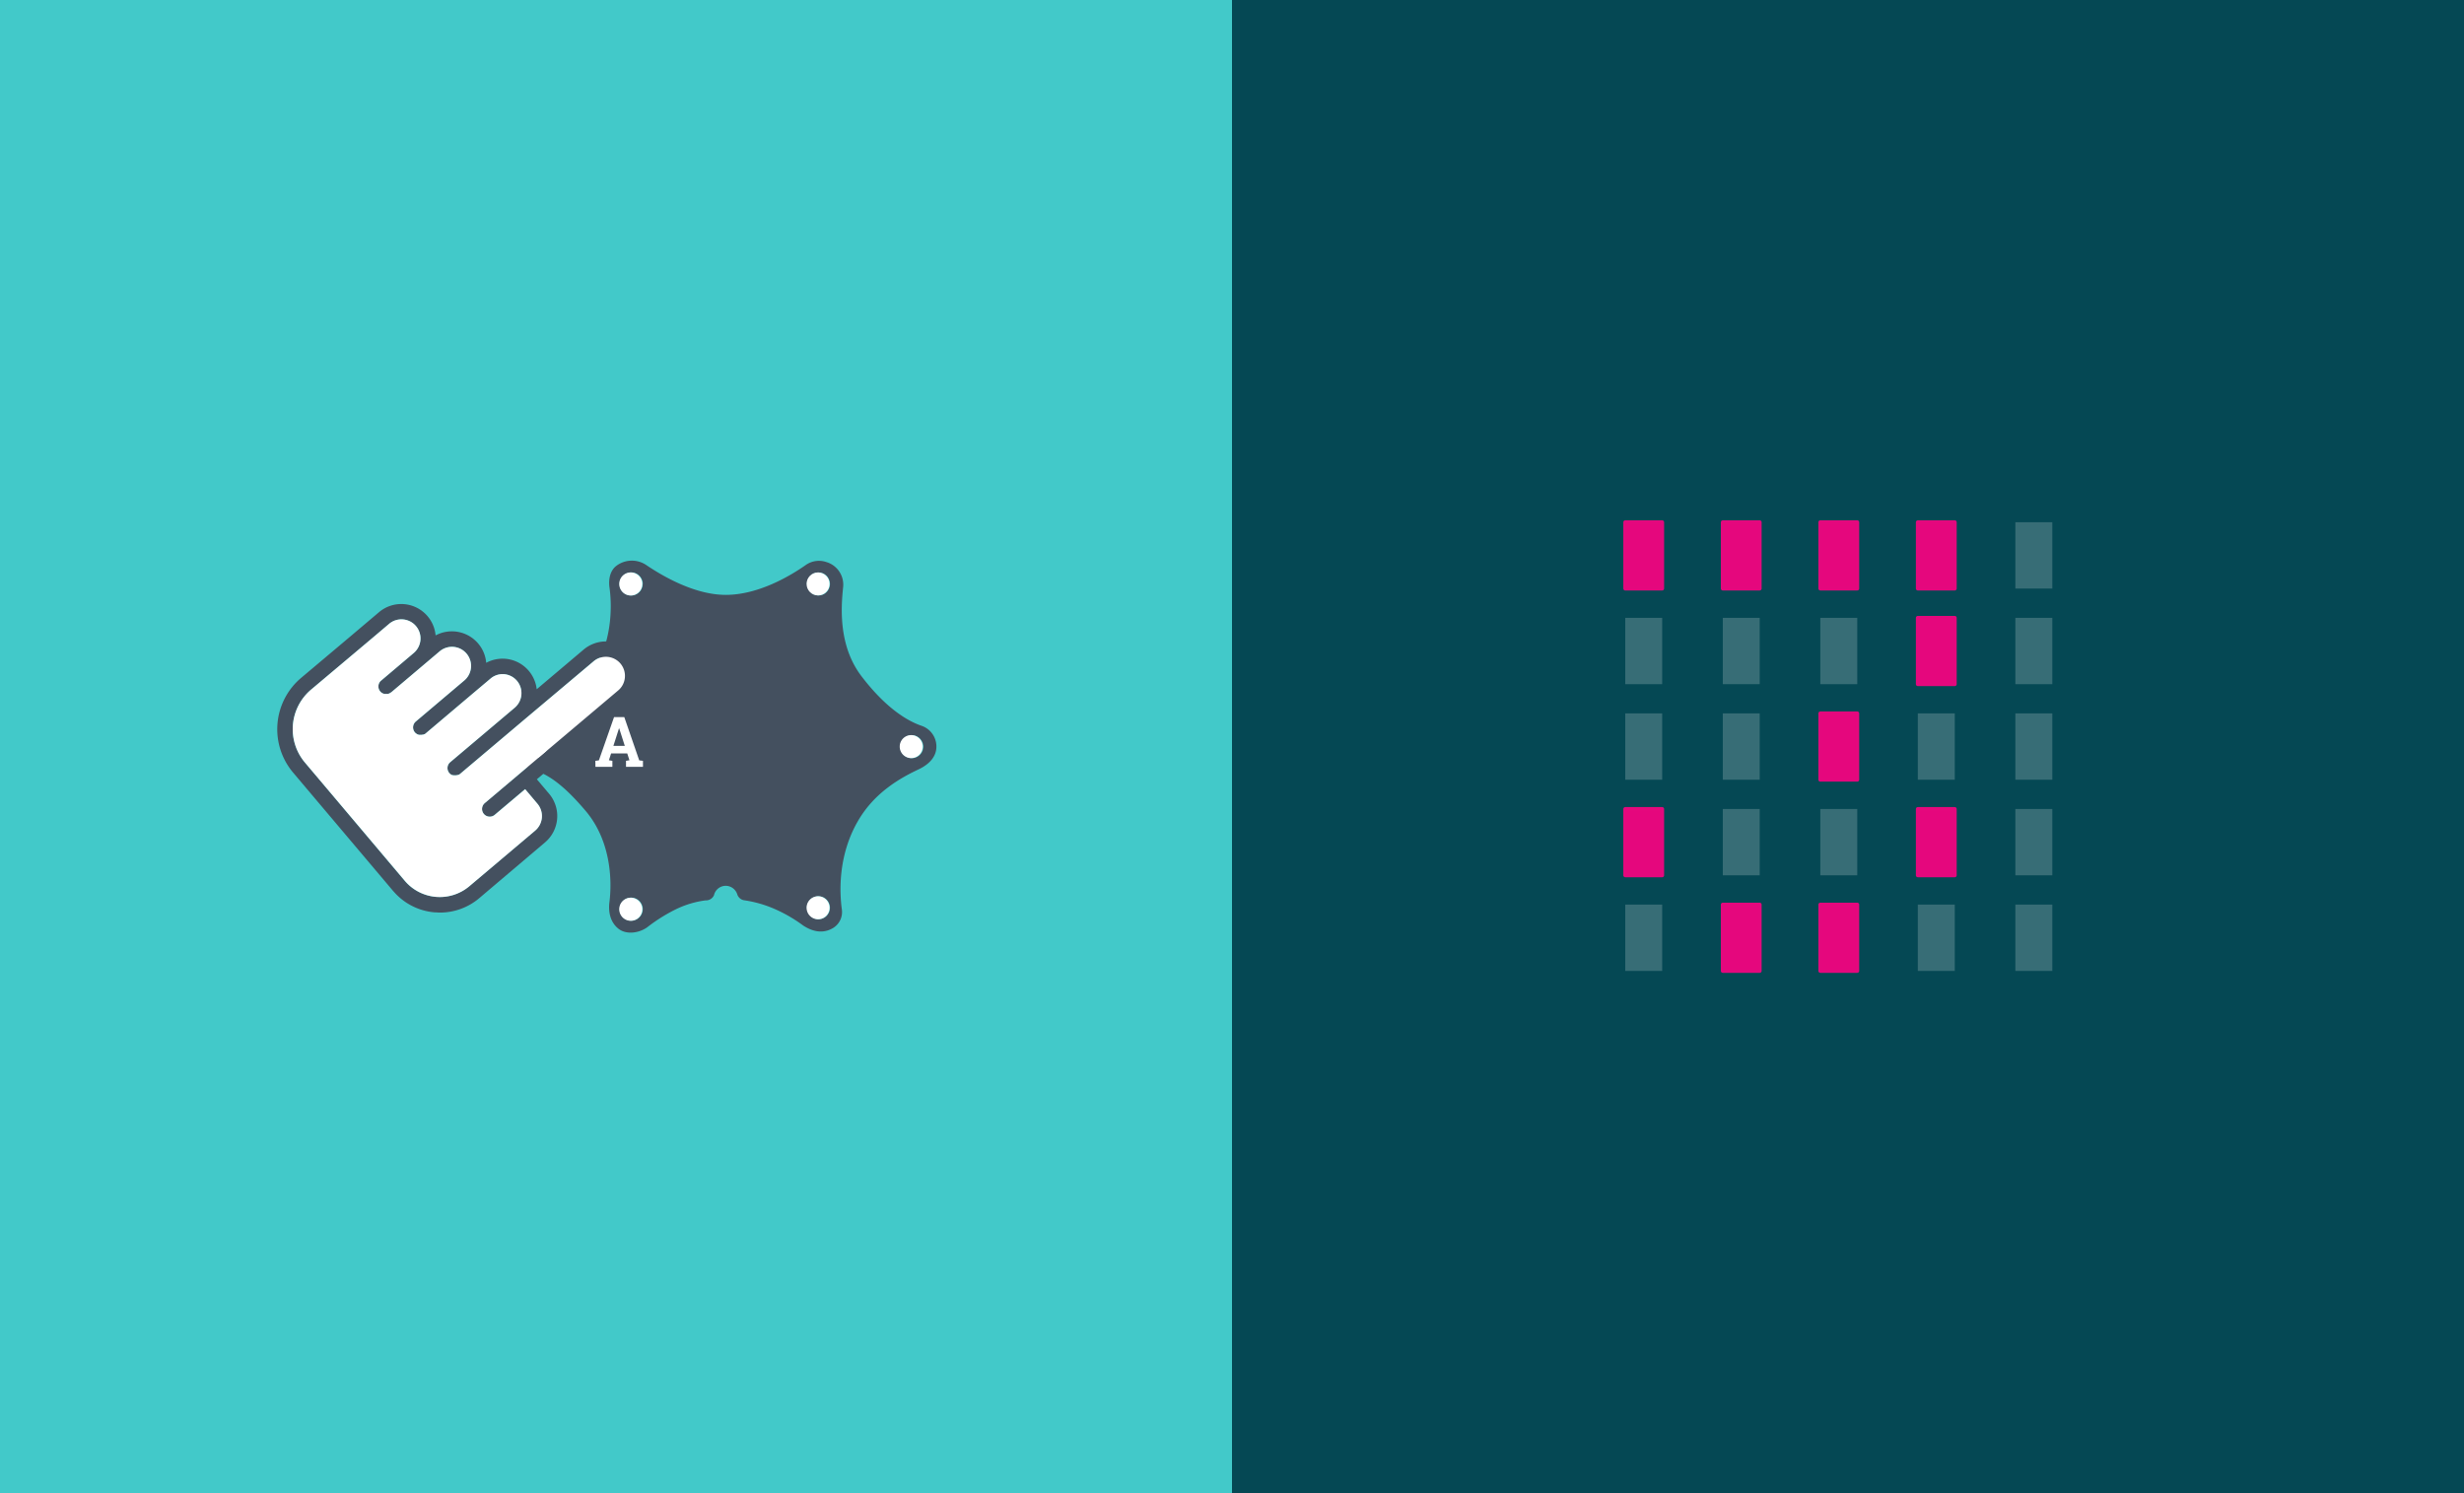
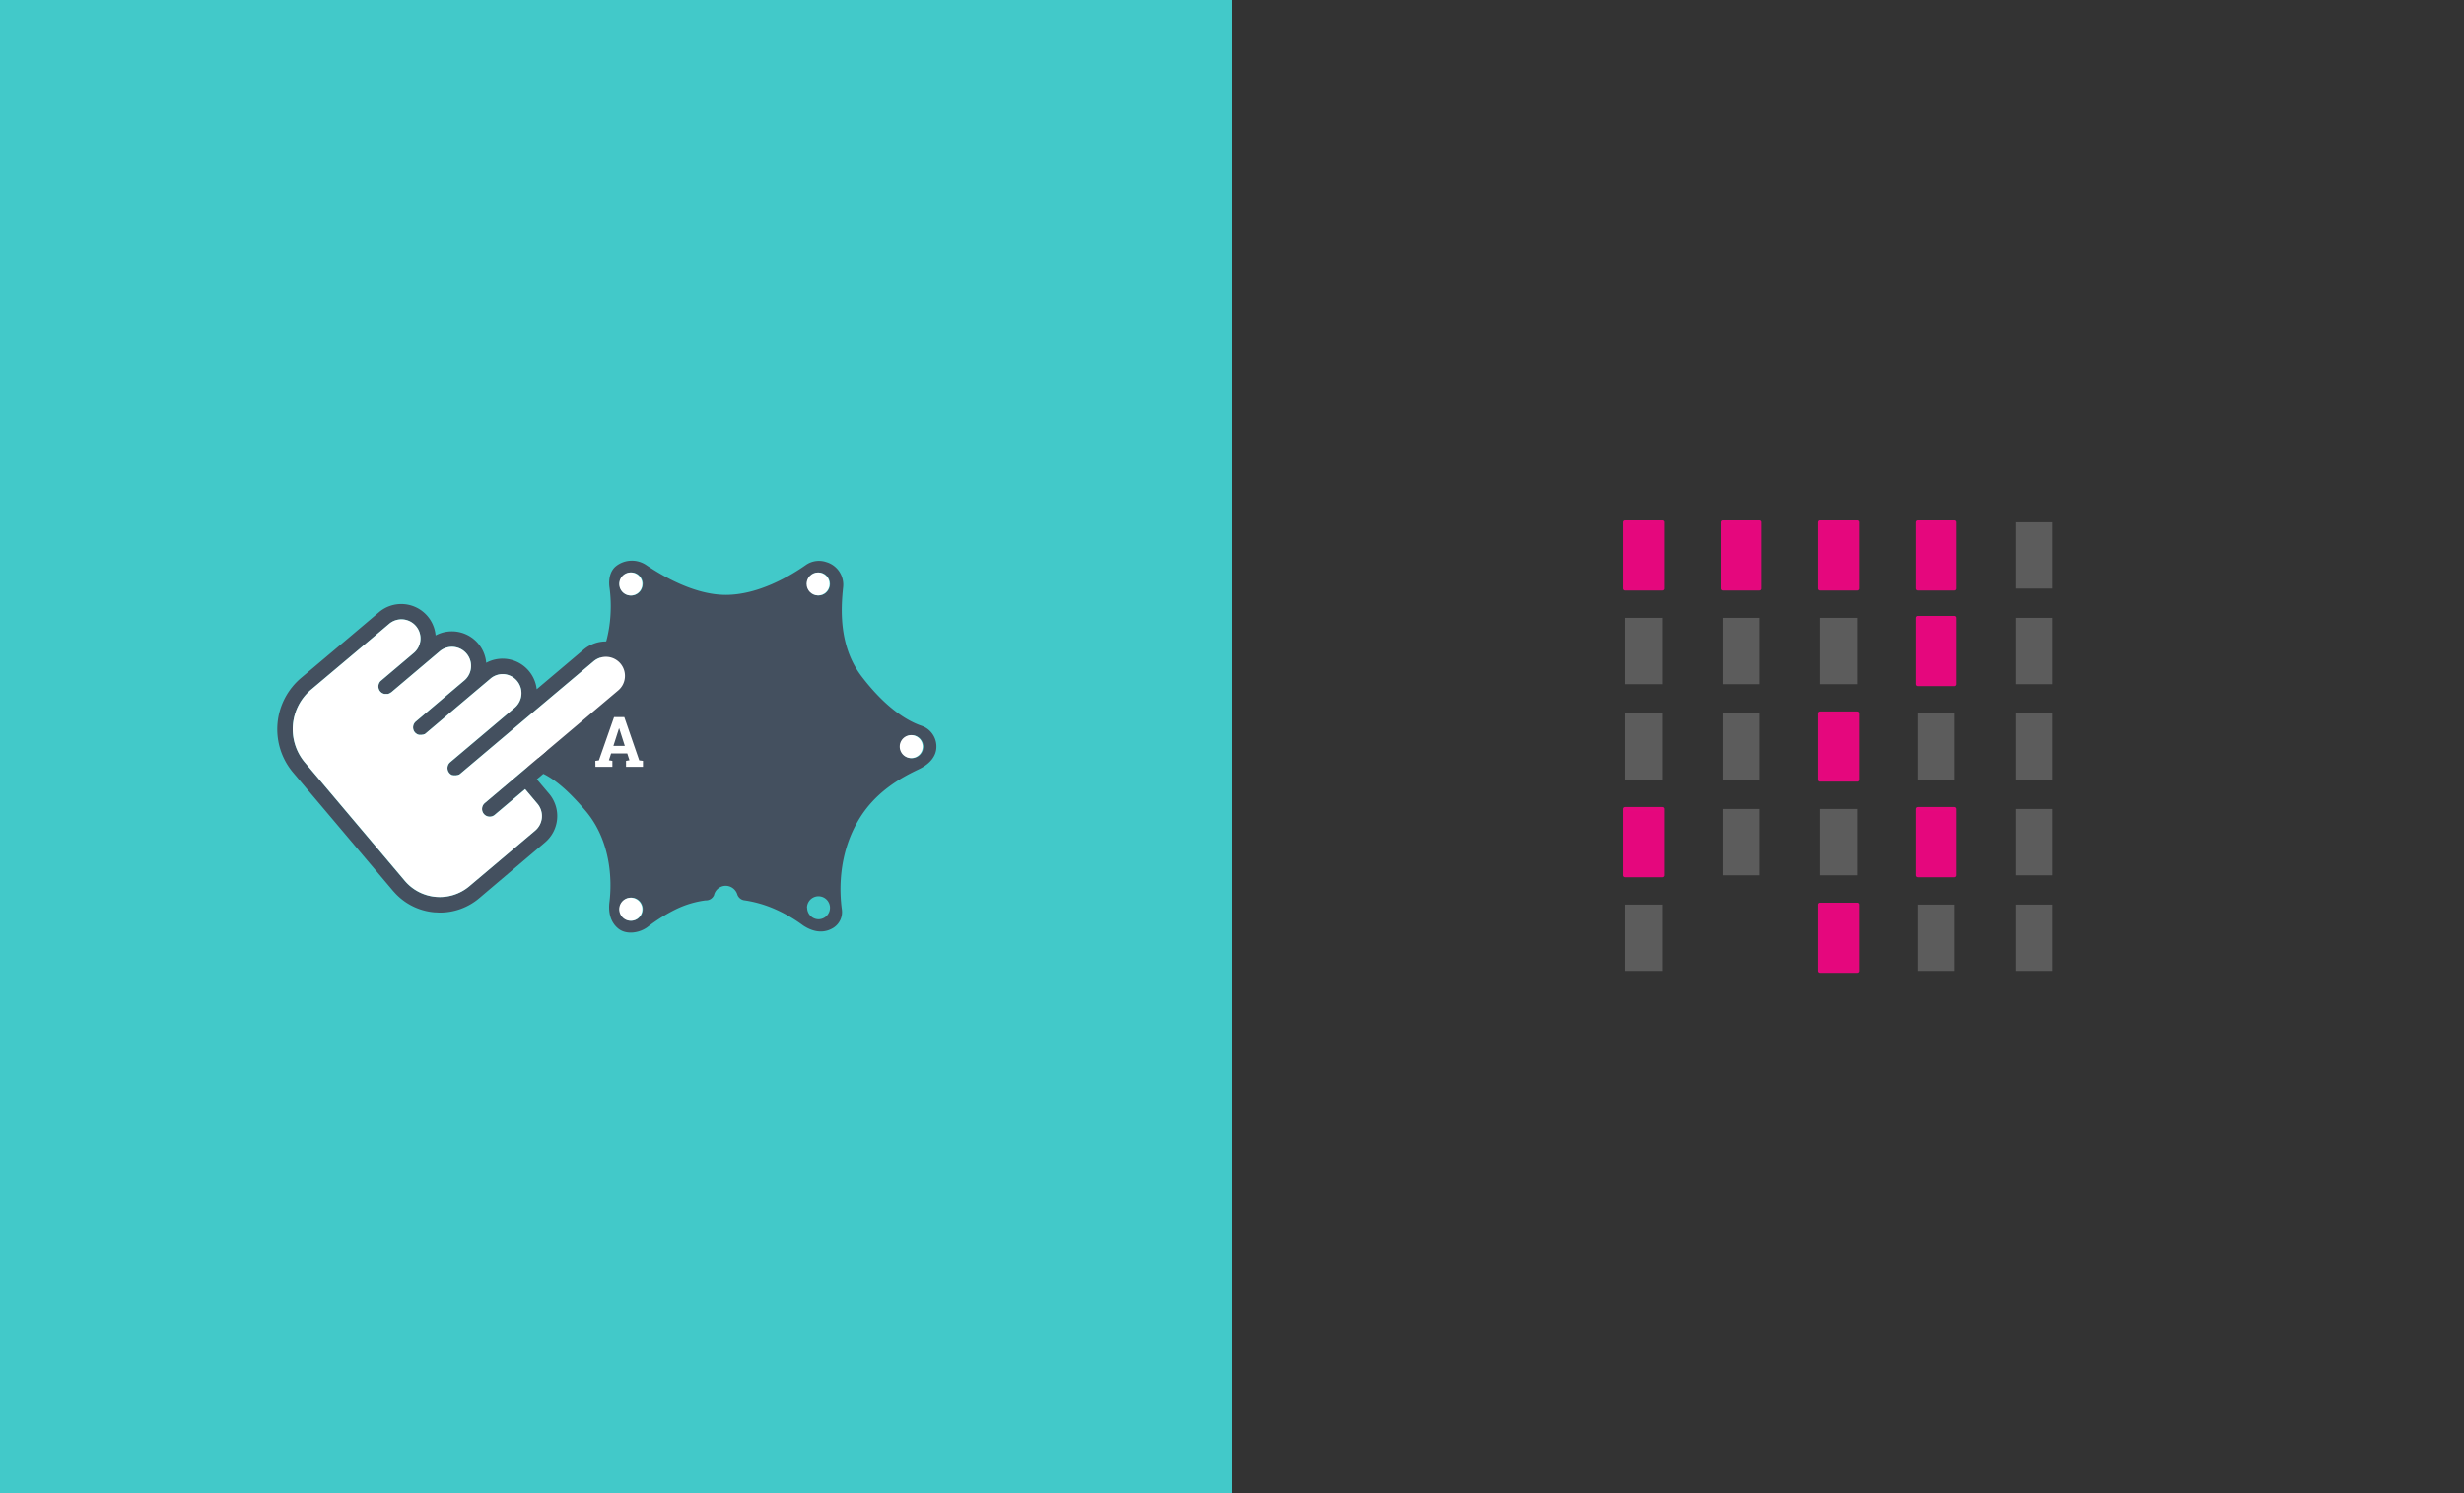
<svg xmlns="http://www.w3.org/2000/svg" viewBox="0 0 660 400">
  <rect x="0" y="0" width="660" height="400" fill="#333333" stroke="none" />
  <defs>
    <style>
      .cls-1 {
        fill: #054854;
      }

      .cls-2 {
        fill: #42c9c9;
      }

      .cls-3, .cls-6 {
        fill: #fff;
      }

      .cls-3 {
        opacity: 0.2;
      }

      .cls-4 {
        fill: #e5077d;
        stroke: #e4087d;
        stroke-linecap: round;
        stroke-linejoin: round;
        stroke-width: 1.03px;
      }

      .cls-5 {
        fill: #44505f;
      }
    </style>
  </defs>
  <title>Asset 48</title>
  <g id="Layer_2" data-name="Layer 2">
    <g id="Ebene_1" data-name="Ebene 1">
-       <rect class="cls-1" x="330" width="330" height="400" />
      <rect class="cls-2" width="330" height="400" />
      <g>
        <rect class="cls-3" x="539.83" y="242.33" width="9.9" height="17.77" />
        <rect class="cls-3" x="513.7" y="242.33" width="9.9" height="17.77" />
-         <rect class="cls-4" x="461.46" y="242.33" width="9.89" height="17.77" />
        <rect class="cls-3" x="435.33" y="242.33" width="9.9" height="17.77" />
        <rect class="cls-3" x="539.83" y="216.72" width="9.9" height="17.77" />
        <rect class="cls-4" x="435.33" y="216.72" width="9.9" height="17.77" />
        <rect class="cls-3" x="539.83" y="139.9" width="9.9" height="17.77" />
        <rect class="cls-4" x="487.58" y="139.9" width="9.9" height="17.77" />
        <rect class="cls-4" x="487.58" y="242.33" width="9.9" height="17.77" />
        <rect class="cls-4" x="513.7" y="216.72" width="9.9" height="17.77" />
        <rect class="cls-3" x="487.58" y="216.72" width="9.9" height="17.77" />
        <rect class="cls-3" x="461.46" y="216.72" width="9.89" height="17.77" />
        <rect class="cls-3" x="539.83" y="191.11" width="9.9" height="17.77" />
        <rect class="cls-3" x="513.7" y="191.11" width="9.9" height="17.77" />
        <rect class="cls-4" x="487.58" y="191.11" width="9.9" height="17.77" />
        <rect class="cls-3" x="461.46" y="191.11" width="9.89" height="17.77" />
        <rect class="cls-3" x="435.33" y="191.11" width="9.9" height="17.77" />
        <rect class="cls-3" x="539.83" y="165.51" width="9.9" height="17.77" />
        <rect class="cls-4" x="513.7" y="165.51" width="9.9" height="17.77" />
        <rect class="cls-3" x="487.58" y="165.51" width="9.9" height="17.77" />
        <polyline class="cls-3" points="471.35 183.28 471.35 165.51 461.46 165.51 461.46 183.28 471.35 183.28" />
        <rect class="cls-3" x="435.33" y="165.51" width="9.9" height="17.77" />
        <rect class="cls-4" x="513.7" y="139.9" width="9.9" height="17.77" />
        <rect class="cls-4" x="461.46" y="139.9" width="9.89" height="17.77" />
        <rect class="cls-4" x="435.33" y="139.9" width="9.9" height="17.77" />
      </g>
      <g>
        <g>
          <path class="cls-5" d="M138.05,200.83c.36,3.28,3.2,4.86,4.68,5.34.32.11.63.21,1,.34,3.21,1.21,7.09,3.57,13.17,10.76,6.75,8,7.08,18.6,6.34,24.42-.34,2.72.29,5.46,2.46,7.14s5.66,1.08,7.74-.48a44,44,0,0,1,7.76-4.84,25.73,25.73,0,0,1,7.8-2.31,2.32,2.32,0,0,0,2.25-1.39,3.23,3.23,0,0,1,3.12-2.51,3.27,3.27,0,0,1,3.14,2.38,2.34,2.34,0,0,0,2,1.52,31.82,31.82,0,0,1,7.72,2.19,39.54,39.54,0,0,1,7.91,4.55c3.58,2.34,6.31,1.73,8.12.59a5,5,0,0,0,2.24-4.89c-.6-4.32-1.16-14.37,4.38-23.82,4.56-7.8,11.68-11.59,16.26-13.76,2.73-1.3,4.88-3.43,4.67-6.46a5.86,5.86,0,0,0-3.94-5.16c-4-1.36-9.69-4.89-16.08-13.24-6.11-8-5.58-18-4.95-23.9a6.32,6.32,0,0,0-4.18-6.63l-.23-.07a6.14,6.14,0,0,0-5.6.76c-4.07,2.86-12.62,8-21.44,8-8.11,0-16.55-4.78-21.3-8a6.89,6.89,0,0,0-7.95.19c-1.75,1.29-2.19,3.71-1.88,5.86.73,5.17.75,15.07-5,23.44-4.32,6.29-11,10.47-15.69,12.8h0l-.32.15C139.19,195.3,137.69,197.53,138.05,200.83Zm103.11-.8a3.08,3.08,0,1,1,3.07,3.08A3.06,3.06,0,0,1,241.16,200Zm-25,43.16a3.08,3.08,0,1,1,3.08,3.07A3.08,3.08,0,0,1,216.2,243.19Zm0-86.76a3.08,3.08,0,1,1,3.08,3.09A3.08,3.08,0,0,1,216.2,156.43Zm-44,0a3.09,3.09,0,1,1-3.09-3.08A3.09,3.09,0,0,1,172.19,156.43ZM166,243.56a3.09,3.09,0,1,1,3.08,3.08A3.07,3.07,0,0,1,166,243.56ZM140.56,200c0-.1,0-.19,0-.28a2.61,2.61,0,0,1,.08-.42c0-.14.08-.27.12-.4s.08-.18.13-.27v0a3.32,3.32,0,0,1,.4-.58l.17-.19.2-.17.21-.16a3.59,3.59,0,0,1,.47-.27l.22-.09a3.11,3.11,0,0,1,1.06-.18,3.06,3.06,0,0,1,1.06.18l.22.09a3.72,3.72,0,0,1,.48.27l.21.16.19.17.17.19a3,3,0,0,1,.43.63l0,0c.05.1.09.2.13.3a3.25,3.25,0,0,1,.11.42s0,0,0,0a1.35,1.35,0,0,1,.05.29,2.53,2.53,0,0,1,0,.28c0,.11,0,.21,0,.32a1.6,1.6,0,0,1-.05.29,3.25,3.25,0,0,1-.11.42c0,.1-.08.2-.13.3l0,.06a3.27,3.27,0,0,1-.43.62l-.17.19-.19.17-.21.16a3.72,3.72,0,0,1-.48.27l-.22.09a3.07,3.07,0,0,1-1.06.19,3.11,3.11,0,0,1-1.06-.19l-.22-.09a3.59,3.59,0,0,1-.47-.27,1.92,1.92,0,0,1-.21-.16l-.2-.17-.17-.19a2.85,2.85,0,0,1-.4-.58h0a3.66,3.66,0,0,1-.25-.68,2.61,2.61,0,0,1-.08-.42C140.57,200.21,140.56,200.11,140.56,200Z" />
-           <path class="cls-5" d="M143.49,203.11a3.09,3.09,0,0,1-3.07-2.79c0-.11,0-.21,0-.32s0-.19,0-.28a3.09,3.09,0,0,1,6.14,0,2.53,2.53,0,0,1,0,.28c0,.11,0,.21,0,.32A3.08,3.08,0,0,1,143.49,203.11Z" />
          <path class="cls-6" d="M241,200a3.08,3.08,0,1,0,3.07-3.07A3.07,3.07,0,0,0,241,200Z" />
          <circle class="cls-6" cx="219.13" cy="156.43" r="3.08" />
          <path class="cls-6" d="M165.87,156.43a3.09,3.09,0,1,0,3.08-3.08A3.08,3.08,0,0,0,165.87,156.43Z" />
          <path class="cls-6" d="M140.41,200c0,.11,0,.21,0,.32a3.09,3.09,0,0,0,6.14,0c0-.11,0-.21,0-.32a2.53,2.53,0,0,0,0-.28,3.09,3.09,0,0,0-6.14,0C140.42,199.81,140.41,199.9,140.41,200Z" />
-           <path class="cls-6" d="M140.42,199.72a3.09,3.09,0,0,1,6.14,0,3.08,3.08,0,0,0-6.14,0Z" />
          <path class="cls-6" d="M165.87,243.56a3.09,3.09,0,1,0,3.08-3.07A3.08,3.08,0,0,0,165.87,243.56Z" />
-           <path class="cls-6" d="M216.05,243.19a3.08,3.08,0,1,0,3.08-3.09A3.07,3.07,0,0,0,216.05,243.19Z" />
          <path class="cls-6" d="M159.47,203.82l.95-.13,4.06-11.59h2.74l4,11.59,1,.13v1.61h-4.54v-1.61l.92-.16-.59-1.83h-4.32l-.59,1.83.93.16v1.61h-4.54Zm4.83-4h3.06l-1.5-4.69h-.06Z" />
        </g>
        <g>
          <path class="cls-5" d="M169.35,175.1a9.25,9.25,0,0,0-13-1.1l-12.59,10.64a9.22,9.22,0,0,0-8.39-8.16,9.29,9.29,0,0,0-5.14,1.08,9.11,9.11,0,0,0-2.14-5.16,9.24,9.24,0,0,0-11.41-2.18A9.23,9.23,0,0,0,101.52,164l-8.68,7.34h0L80.68,181.58A18,18,0,0,0,78.54,207l26.86,31.8s.08.07.12.12a16.3,16.3,0,0,0,10.9,5.49c.47,0,1,.06,1.41.06a16.27,16.27,0,0,0,10.55-3.87L146,225.66a9.25,9.25,0,0,0,1.1-13l-3.3-3.9,24.43-20.63a9.26,9.26,0,0,0,1.1-13Zm-2,6.39a5.05,5.05,0,0,1-1.79,3.47l-35.73,30.18a2.06,2.06,0,1,0,2.66,3.15l8.15-6.88,3.29,3.9a5.11,5.11,0,0,1-.6,7.2l-17.63,14.9a12.28,12.28,0,0,1-17.31-1.47h0L81.69,204.29a13.87,13.87,0,0,1,1.65-19.56l16.63-14h0l4.2-3.56a5.11,5.11,0,1,1,6.59,7.81l-8.67,7.34a1.92,1.92,0,0,0-.51.63,2.08,2.08,0,0,0,.26,2.27,1.93,1.93,0,0,0,.33.31l.07.05a2.14,2.14,0,0,0,.3.17l.12.05.27.09.15,0,.27,0h.18a.55.55,0,0,0,.18,0l.19,0,.17-.05.21-.08.15-.08a1.1,1.1,0,0,0,.26-.18l.06,0,13-11a5.11,5.11,0,0,1,6.63,7.78l-13,11a2.07,2.07,0,0,0-.25,2.91,1.87,1.87,0,0,0,.33.3l.1.07.26.16.15.05.25.08a.47.47,0,0,0,.17,0,1,1,0,0,0,.24,0H113l.23-.05.14,0a1.42,1.42,0,0,0,.25-.12l.1,0a1.5,1.5,0,0,0,.33-.23l13-11,0,0,4.27-3.6A5,5,0,0,1,135,180.6a5.07,5.07,0,0,1,3.48,1.79,5.13,5.13,0,0,1-.59,7.18l-17.29,14.61a2.05,2.05,0,0,0-.25,2.9,2.33,2.33,0,0,0,.32.31l.11.07a2.26,2.26,0,0,0,.26.16l.14,0a1.21,1.21,0,0,0,.25.08l.17,0a2.24,2.24,0,0,0,.24,0h.08l.14,0h.14l.24-.06a.31.31,0,0,0,.13,0l.26-.11.09,0a1.85,1.85,0,0,0,.34-.23l17.27-14.59s0,0,0,0L159,177.16a5.1,5.1,0,0,1,8.38,4.33Z" />
          <path class="cls-6" d="M167.38,181.49a5.05,5.05,0,0,1-1.79,3.47l-35.73,30.18a2.06,2.06,0,1,0,2.66,3.15l8.15-6.88,3.29,3.9a5.11,5.11,0,0,1-.6,7.2l-17.63,14.9a12.28,12.28,0,0,1-17.31-1.47h0L81.69,204.29a13.87,13.87,0,0,1,1.65-19.56l16.63-14h0l4.2-3.56a5.11,5.11,0,1,1,6.59,7.81l-8.67,7.34a1.92,1.92,0,0,0-.51.63,2.08,2.08,0,0,0,.26,2.27,1.93,1.93,0,0,0,.33.31l.07.05a2.14,2.14,0,0,0,.3.17l.12.05.27.09.15,0,.27,0h.18a.55.55,0,0,0,.18,0l.19,0,.17-.05.21-.08.15-.08a1.1,1.1,0,0,0,.26-.18l.06,0,13-11a5.11,5.11,0,0,1,6.63,7.78l-13,11a2.07,2.07,0,0,0-.25,2.91,1.87,1.87,0,0,0,.33.3l.1.07.26.16.15.05.25.08a.47.47,0,0,0,.17,0,1,1,0,0,0,.24,0H113l.23-.05.14,0a1.42,1.42,0,0,0,.25-.12l.1,0a1.5,1.5,0,0,0,.33-.23l13-11,0,0,4.27-3.6A5,5,0,0,1,135,180.6a5.07,5.07,0,0,1,3.48,1.79,5.13,5.13,0,0,1-.59,7.18l-17.29,14.61a2.05,2.05,0,0,0-.25,2.9,2.33,2.33,0,0,0,.32.31l.11.07a2.26,2.26,0,0,0,.26.16l.14,0a1.21,1.21,0,0,0,.25.08l.17,0a2.24,2.24,0,0,0,.24,0h.08l.14,0h.14l.24-.06a.31.31,0,0,0,.13,0l.26-.11.09,0a1.85,1.85,0,0,0,.34-.23l17.27-14.59s0,0,0,0L159,177.16a5.1,5.1,0,0,1,8.38,4.33Z" />
        </g>
      </g>
    </g>
  </g>
</svg>